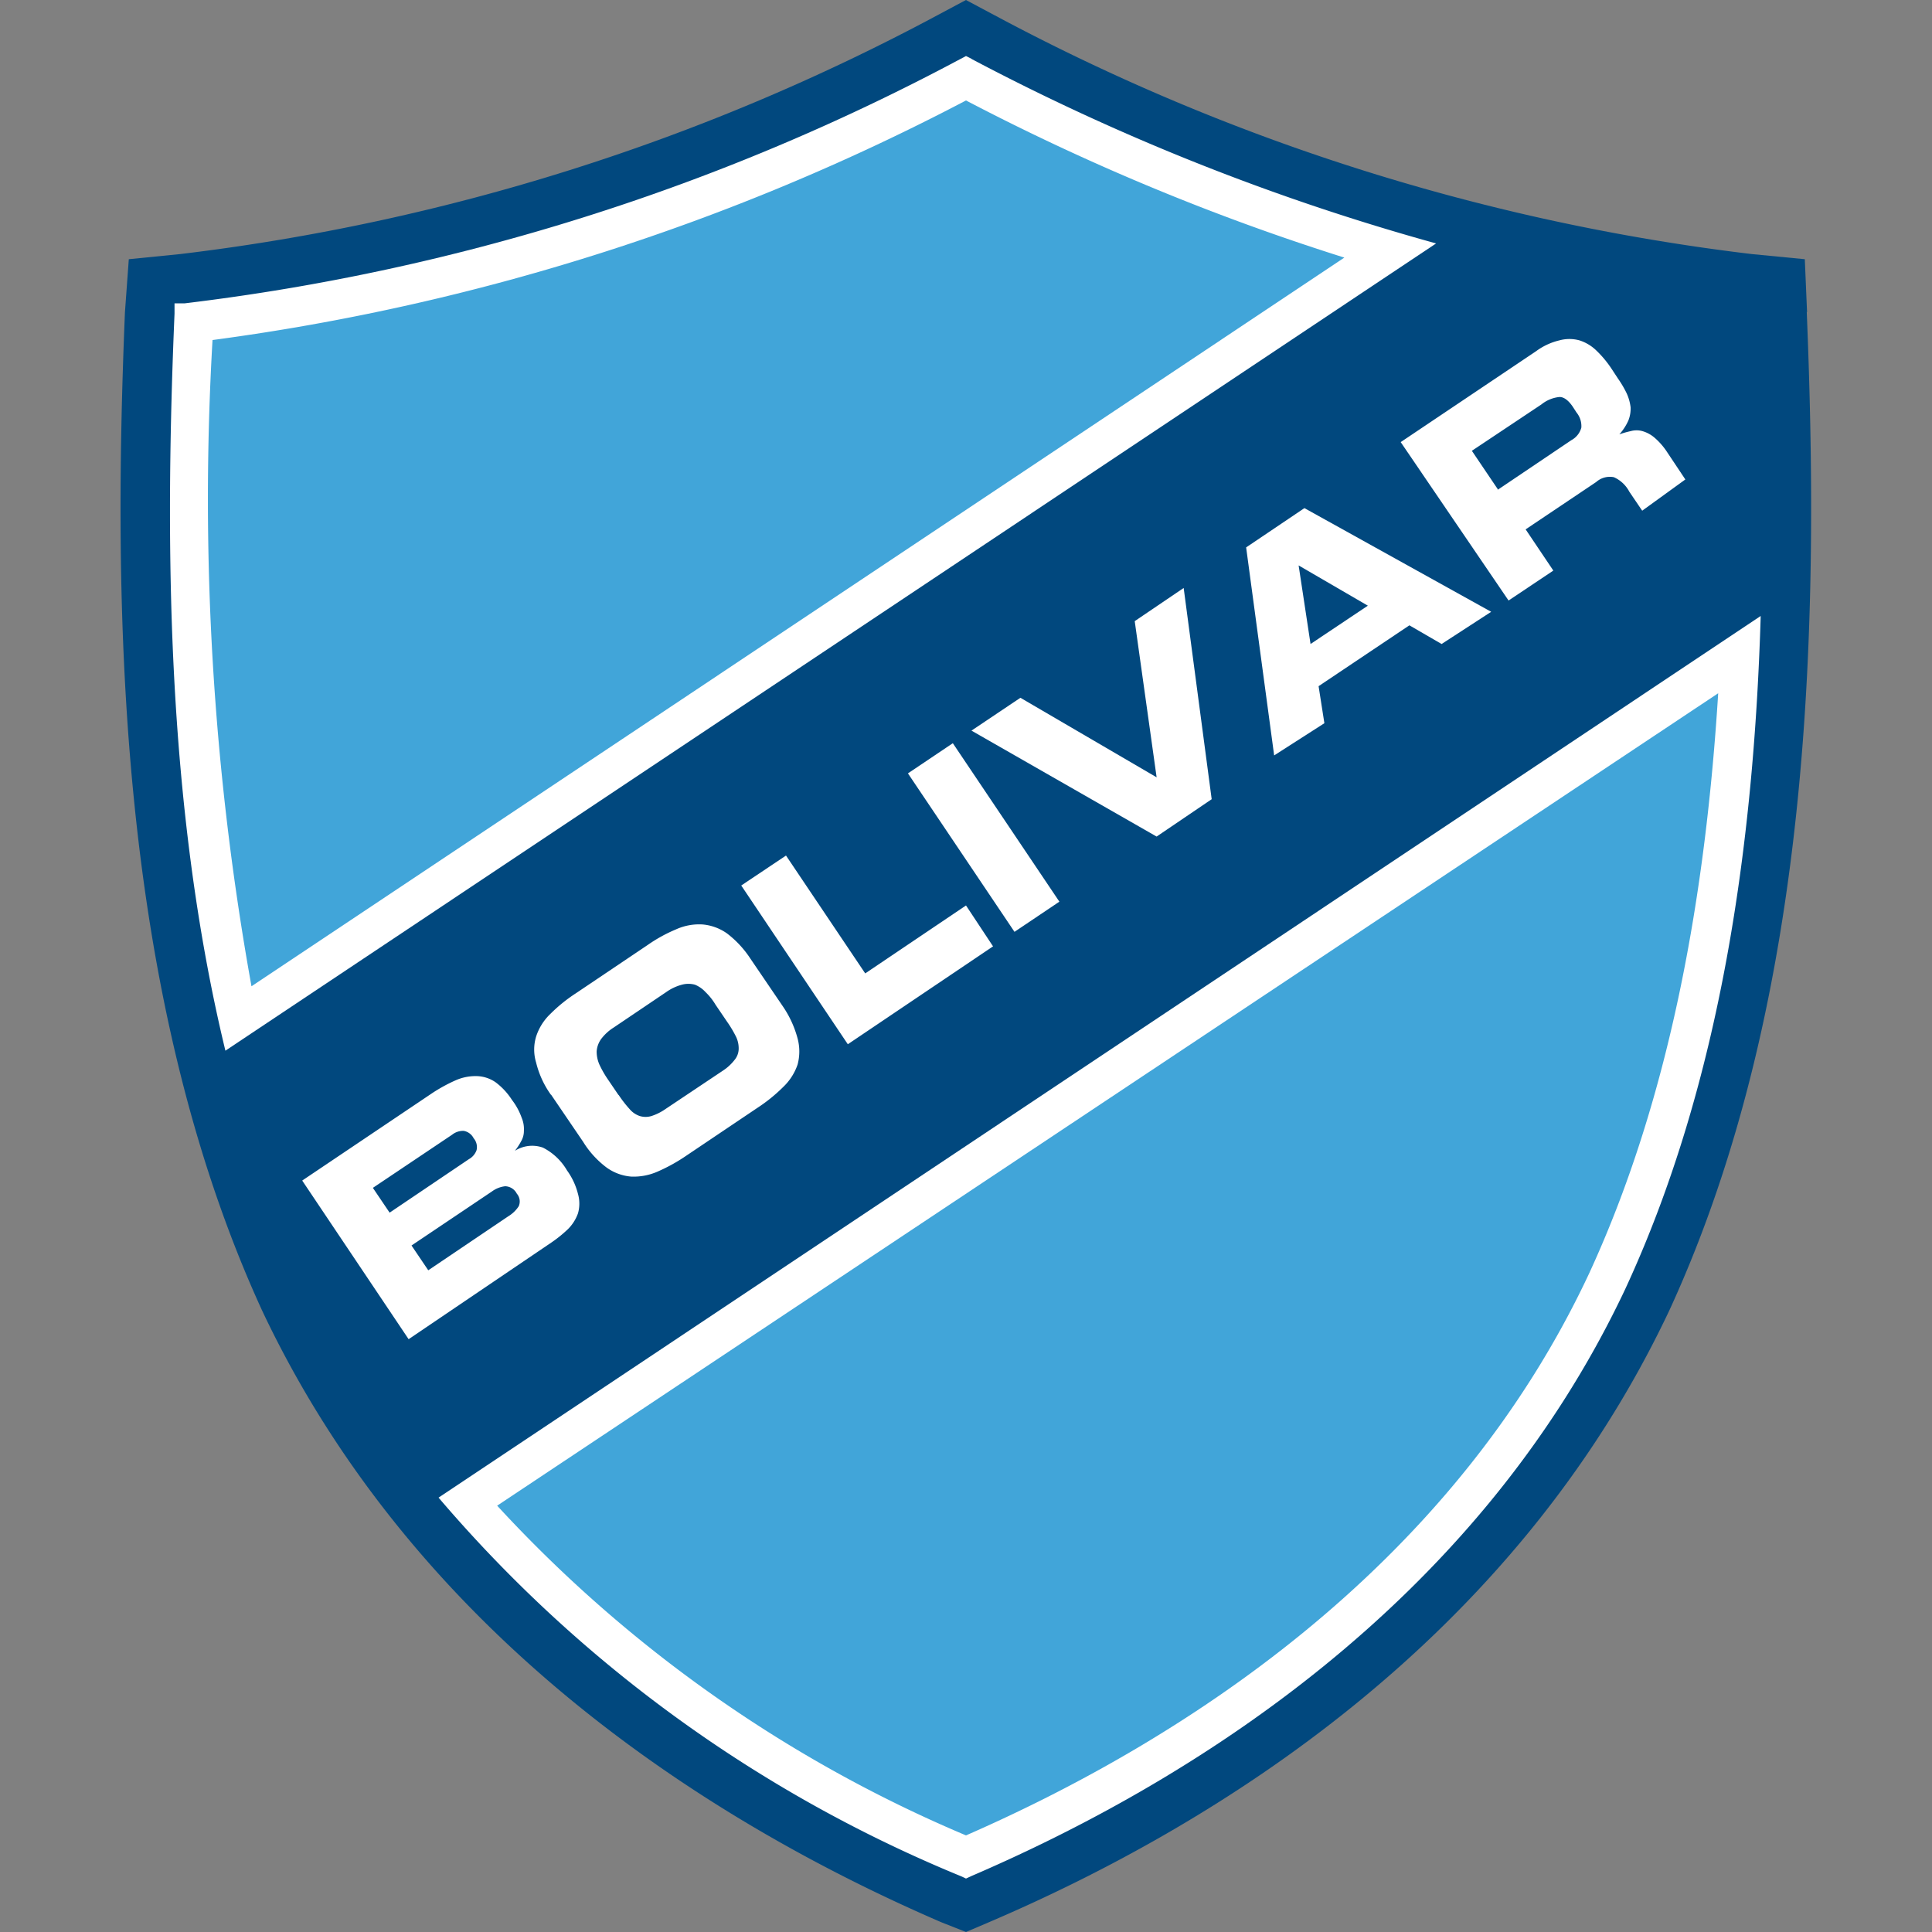
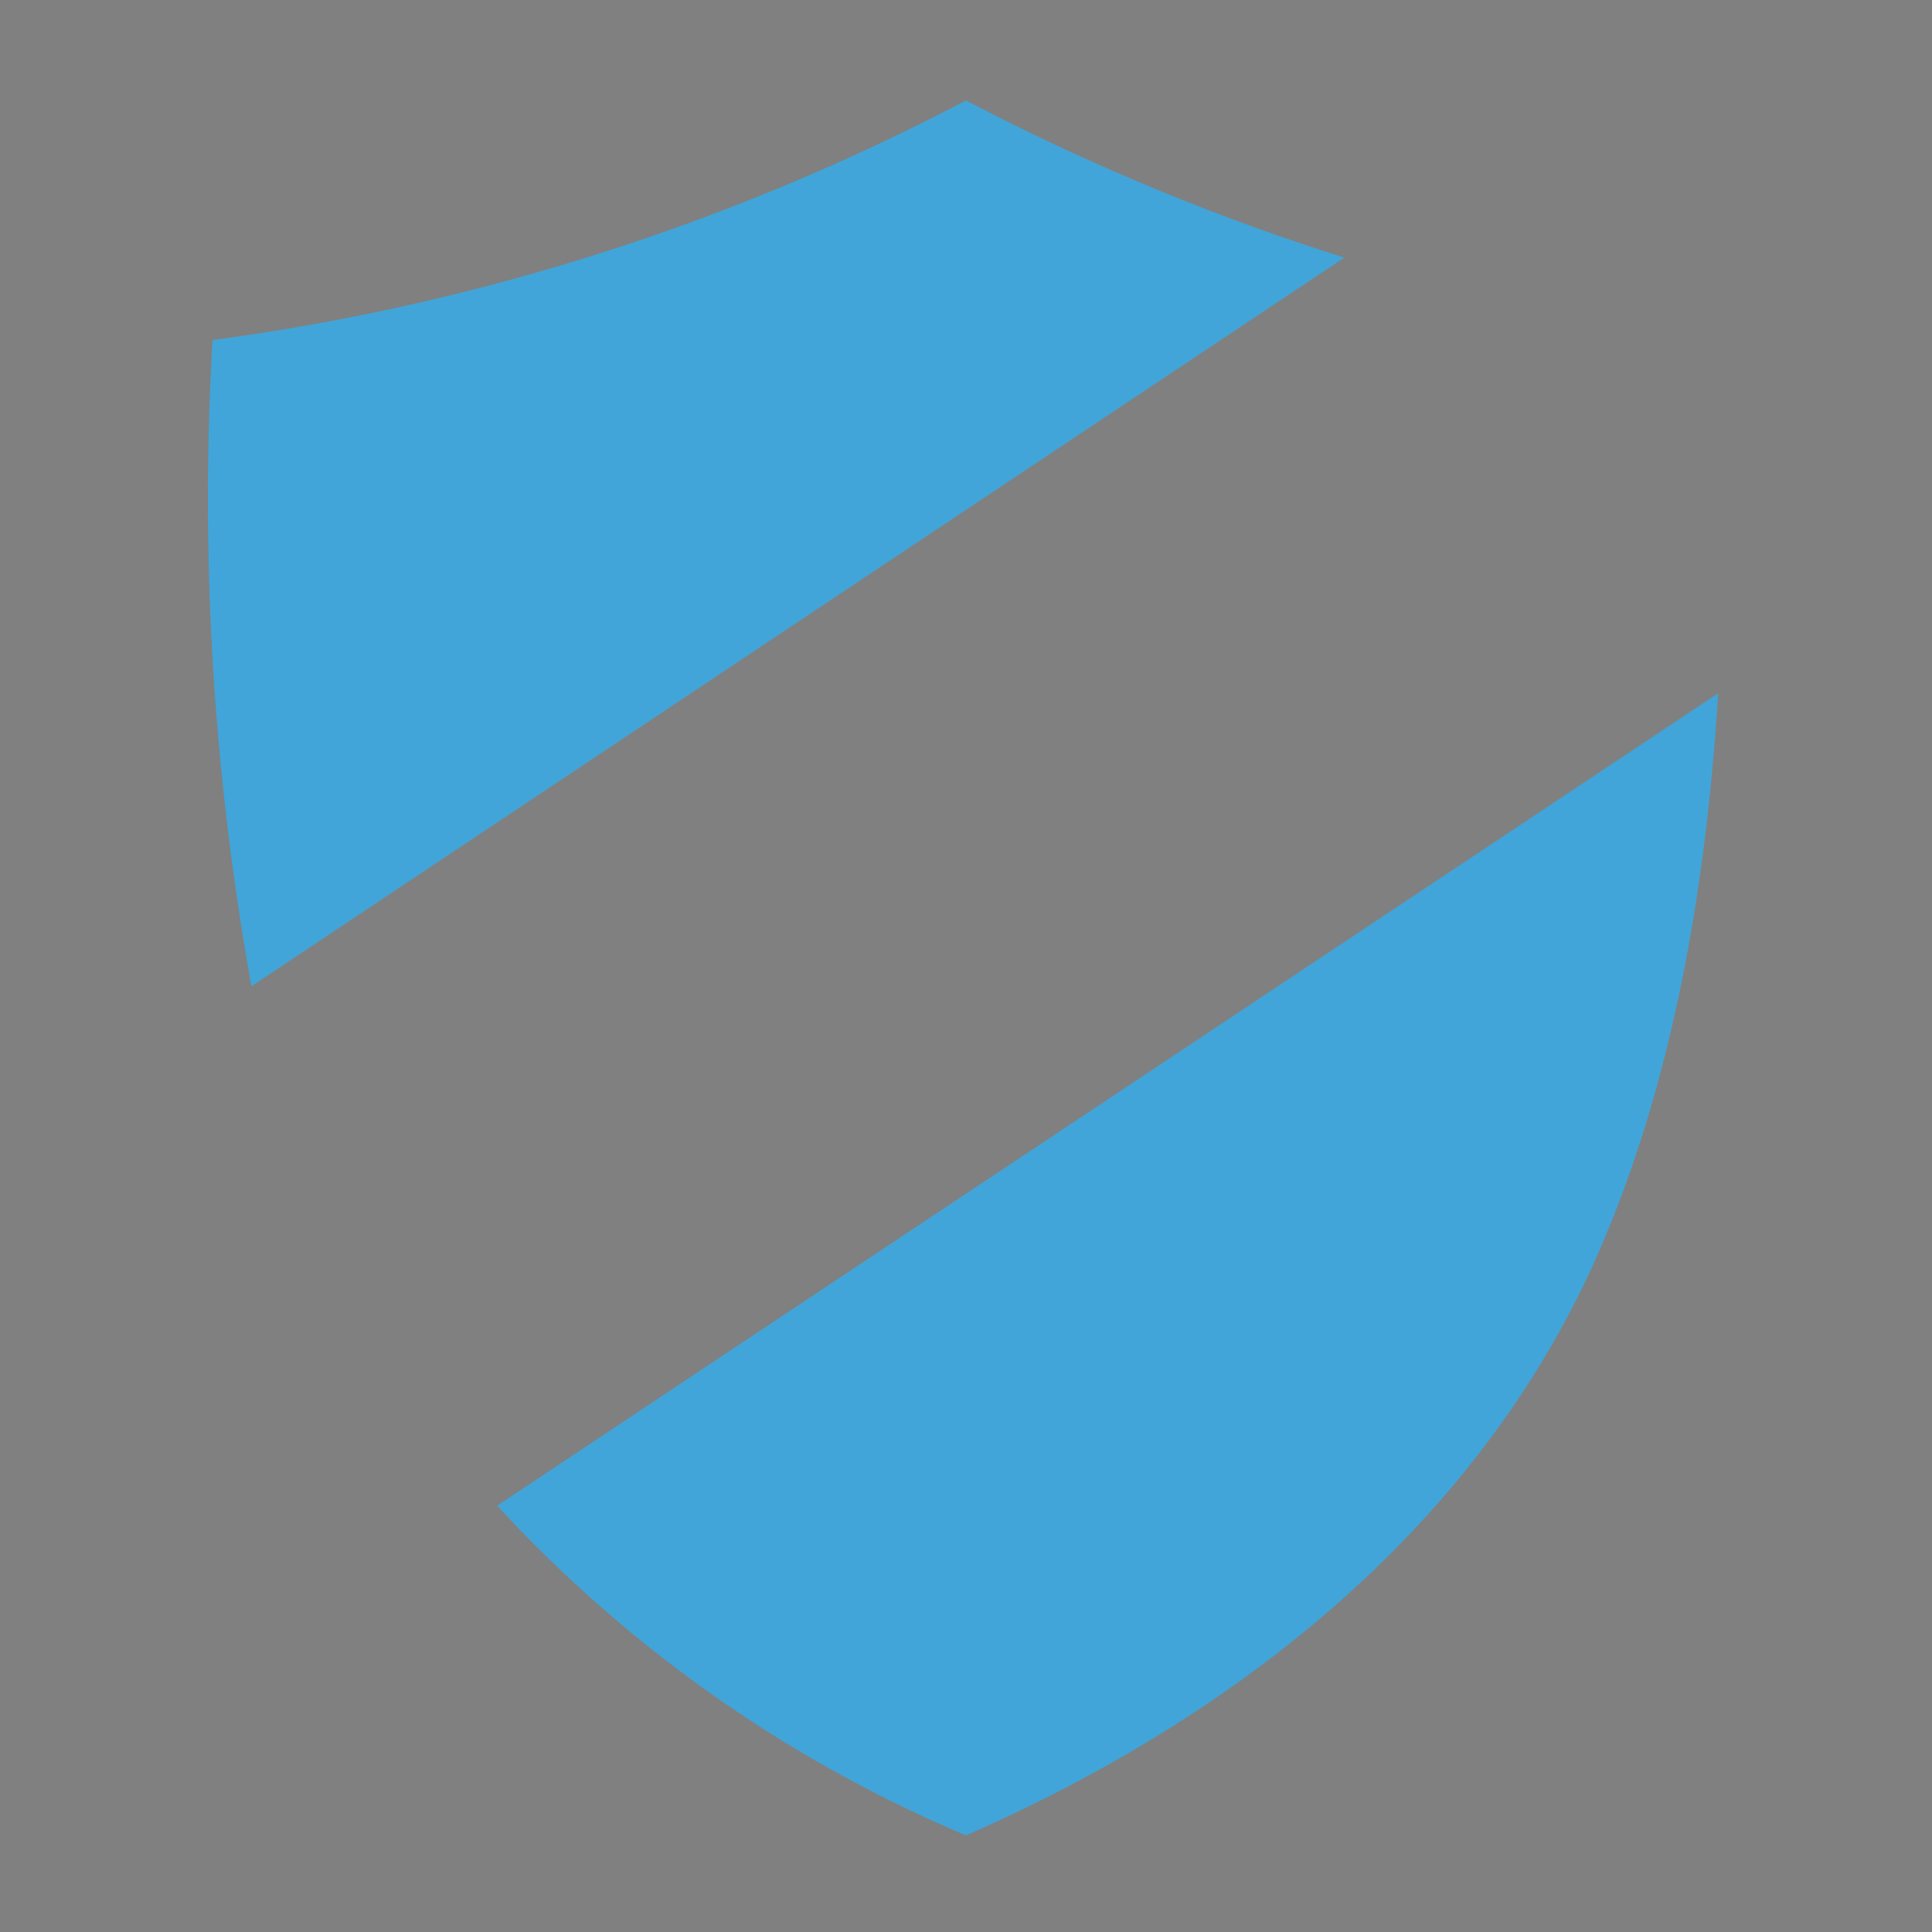
<svg xmlns="http://www.w3.org/2000/svg" width="60" height="60">
  <rect width="100%" height="100%" fill="#808080" stroke="none" />
-   <path d="M56.12 9.7l-.07-1.65-1.65-.16A66.53 66.53 0 0 1 30.9.48L30 0l-.9.48A66.53 66.53 0 0 1 5.6 7.89L4 8.05 3.88 9.7c-.38 9.27-.25 21.17 4.26 31h0c4.85 10.28 14.15 16 21.1 19l.76.3.75-.32c7-3 16.25-8.71 21.1-19h0c4.51-9.81 4.64-21.71 4.26-31" fill="#01487e" />
-   <path d="M30.18 1.83L30 1.74l-.17.09A68.48 68.48 0 0 1 5.74 9.42h-.32v.32C5.13 16.61 5.13 24.9 7 32.63L44.6 7.56a71.75 71.75 0 0 1-14.43-5.73M13.62 46.51a42.54 42.54 0 0 0 16.23 11.76l.15.07.15-.07c6.7-2.88 15.67-8.38 20.32-18.23 3-6.47 4-13.93 4.21-20.91L13.62 46.51z" fill="#fff" />
  <path d="M15.44 46.76A41.92 41.92 0 0 0 30 57c6.47-2.83 15-8.14 19.36-17.47 2.56-5.56 3.62-11.91 4-18L15.44 46.76zM30 3.12a70.31 70.31 0 0 1-23.4 7.44 85.34 85.34 0 0 0 1.21 20.07L41.75 8A72 72 0 0 1 30 3.12" fill="#41a5d9" />
-   <path d="M9.39 36.66l4-2.69a5 5 0 0 1 .76-.42 1.53 1.53 0 0 1 .67-.13 1.08 1.08 0 0 1 .57.19 2.1 2.1 0 0 1 .51.55 2 2 0 0 1 .3.55.91.91 0 0 1 .07.41.63.63 0 0 1-.09.33 2 2 0 0 1-.19.29h0a1 1 0 0 1 .87-.1 1.82 1.82 0 0 1 .75.71 2.12 2.12 0 0 1 .34.73 1.1 1.1 0 0 1 0 .6 1.31 1.31 0 0 1-.31.49 4 4 0 0 1-.52.42l-4.43 3-3.3-4.92zm2.71 1L14.56 36a.52.52 0 0 0 .24-.28.42.42 0 0 0-.09-.37.43.43 0 0 0-.31-.23.55.55 0 0 0-.36.12l-2.46 1.65.52.77zm1.2 1.79l2.49-1.68a1 1 0 0 0 .32-.31.37.37 0 0 0-.06-.39.42.42 0 0 0-.36-.23.85.85 0 0 0-.41.16l-2.5 1.68.52.77zM17.11 34a2.89 2.89 0 0 1-.46-1 1.39 1.39 0 0 1 0-.81 1.69 1.69 0 0 1 .44-.7 4.87 4.87 0 0 1 .79-.64l2.23-1.5a4.7 4.7 0 0 1 .89-.49 1.73 1.73 0 0 1 .82-.15 1.54 1.54 0 0 1 .76.28 3.15 3.15 0 0 1 .73.79l1 1.47a3.25 3.25 0 0 1 .46 1 1.57 1.57 0 0 1 0 .81 1.74 1.74 0 0 1-.45.7 5 5 0 0 1-.79.64l-2.23 1.5a5.34 5.34 0 0 1-.89.49 1.84 1.84 0 0 1-.81.15 1.51 1.51 0 0 1-.76-.28 2.89 2.89 0 0 1-.73-.8l-1-1.47zm2.1 0a3.57 3.57 0 0 0 .34.44.71.71 0 0 0 .32.22.63.63 0 0 0 .36 0 1.64 1.64 0 0 0 .44-.22l1.78-1.19a1.47 1.47 0 0 0 .36-.33.55.55 0 0 0 .13-.33.83.83 0 0 0-.08-.39 3.6 3.6 0 0 0-.28-.47l-.36-.53a1.83 1.83 0 0 0-.31-.39.9.9 0 0 0-.33-.23.77.77 0 0 0-.4 0 1.51 1.51 0 0 0-.49.23l-1.63 1.1a1.46 1.46 0 0 0-.4.37.75.75 0 0 0-.13.37 1 1 0 0 0 .08.4 3.2 3.2 0 0 0 .24.43l.36.53zm3.81-6.5l1.39-.93 2.46 3.66L30 28.12l.84 1.27-4.51 3.04-3.31-4.93zm5.177-3.482l1.394-.937 3.309 4.921-1.394.937zm1.973-1.328l1.52-1.02 4.23 2.47-.68-4.85 1.52-1.03.87 6.56-1.71 1.16-5.75-3.29zM38.7 17l1.81-1.22 5.8 3.22-1.54 1-1-.58-2.82 1.89.18 1.15-1.56 1L38.7 17zm2 3l1.78-1.19-2.15-1.25.37 2.44zm2.8-6.27l4.2-2.82a2 2 0 0 1 .73-.34 1.18 1.18 0 0 1 .62 0 1.33 1.33 0 0 1 .52.31 3.31 3.31 0 0 1 .47.56l.21.32a3.22 3.22 0 0 1 .27.46 1.47 1.47 0 0 1 .12.43 1 1 0 0 1-.07.41 1.65 1.65 0 0 1-.28.43h0a2.68 2.68 0 0 1 .35-.1.67.67 0 0 1 .37 0 1 1 0 0 1 .37.2 2.12 2.12 0 0 1 .4.46l.56.84-1.34.97-.4-.59a1 1 0 0 0-.48-.45.64.64 0 0 0-.55.15l-2.19 1.47.86 1.28-1.39.93-3.35-4.92zm3 1.49l2.3-1.55a.63.63 0 0 0 .31-.39.67.67 0 0 0-.15-.47l-.11-.17c-.14-.21-.29-.32-.43-.31a1.06 1.06 0 0 0-.55.23L45.71 14l.81 1.2z" fill="#fff" />
</svg>